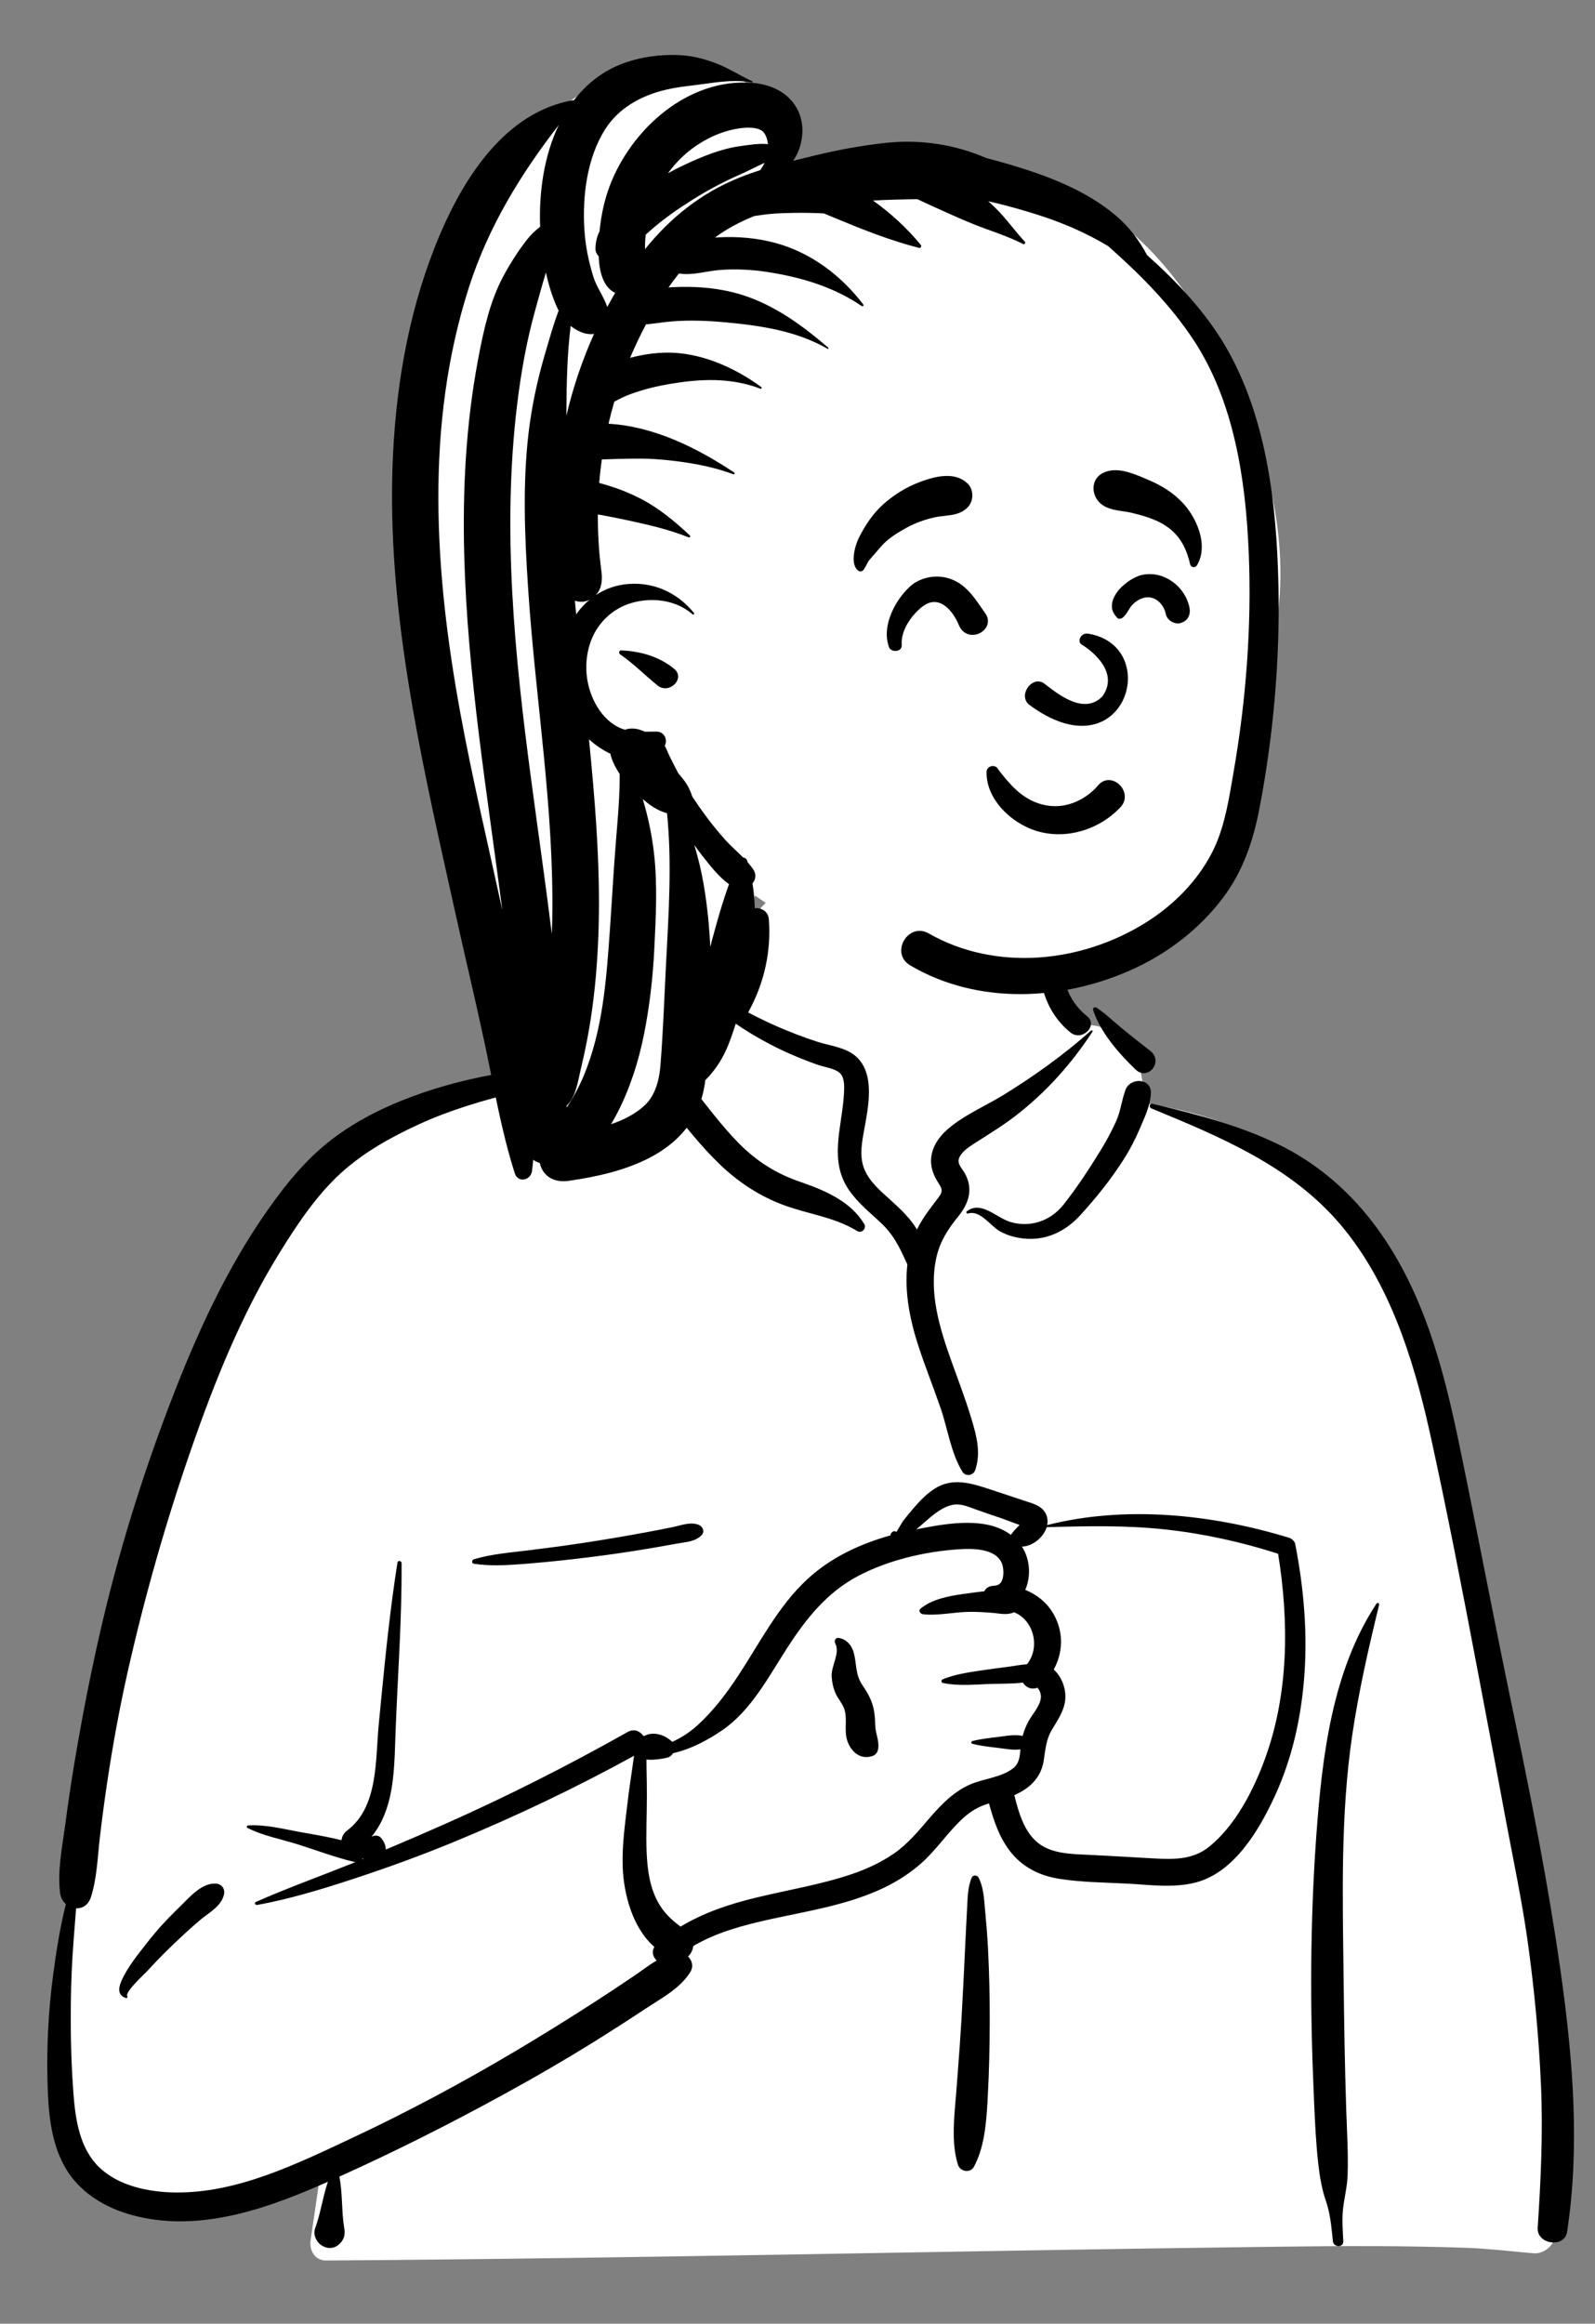
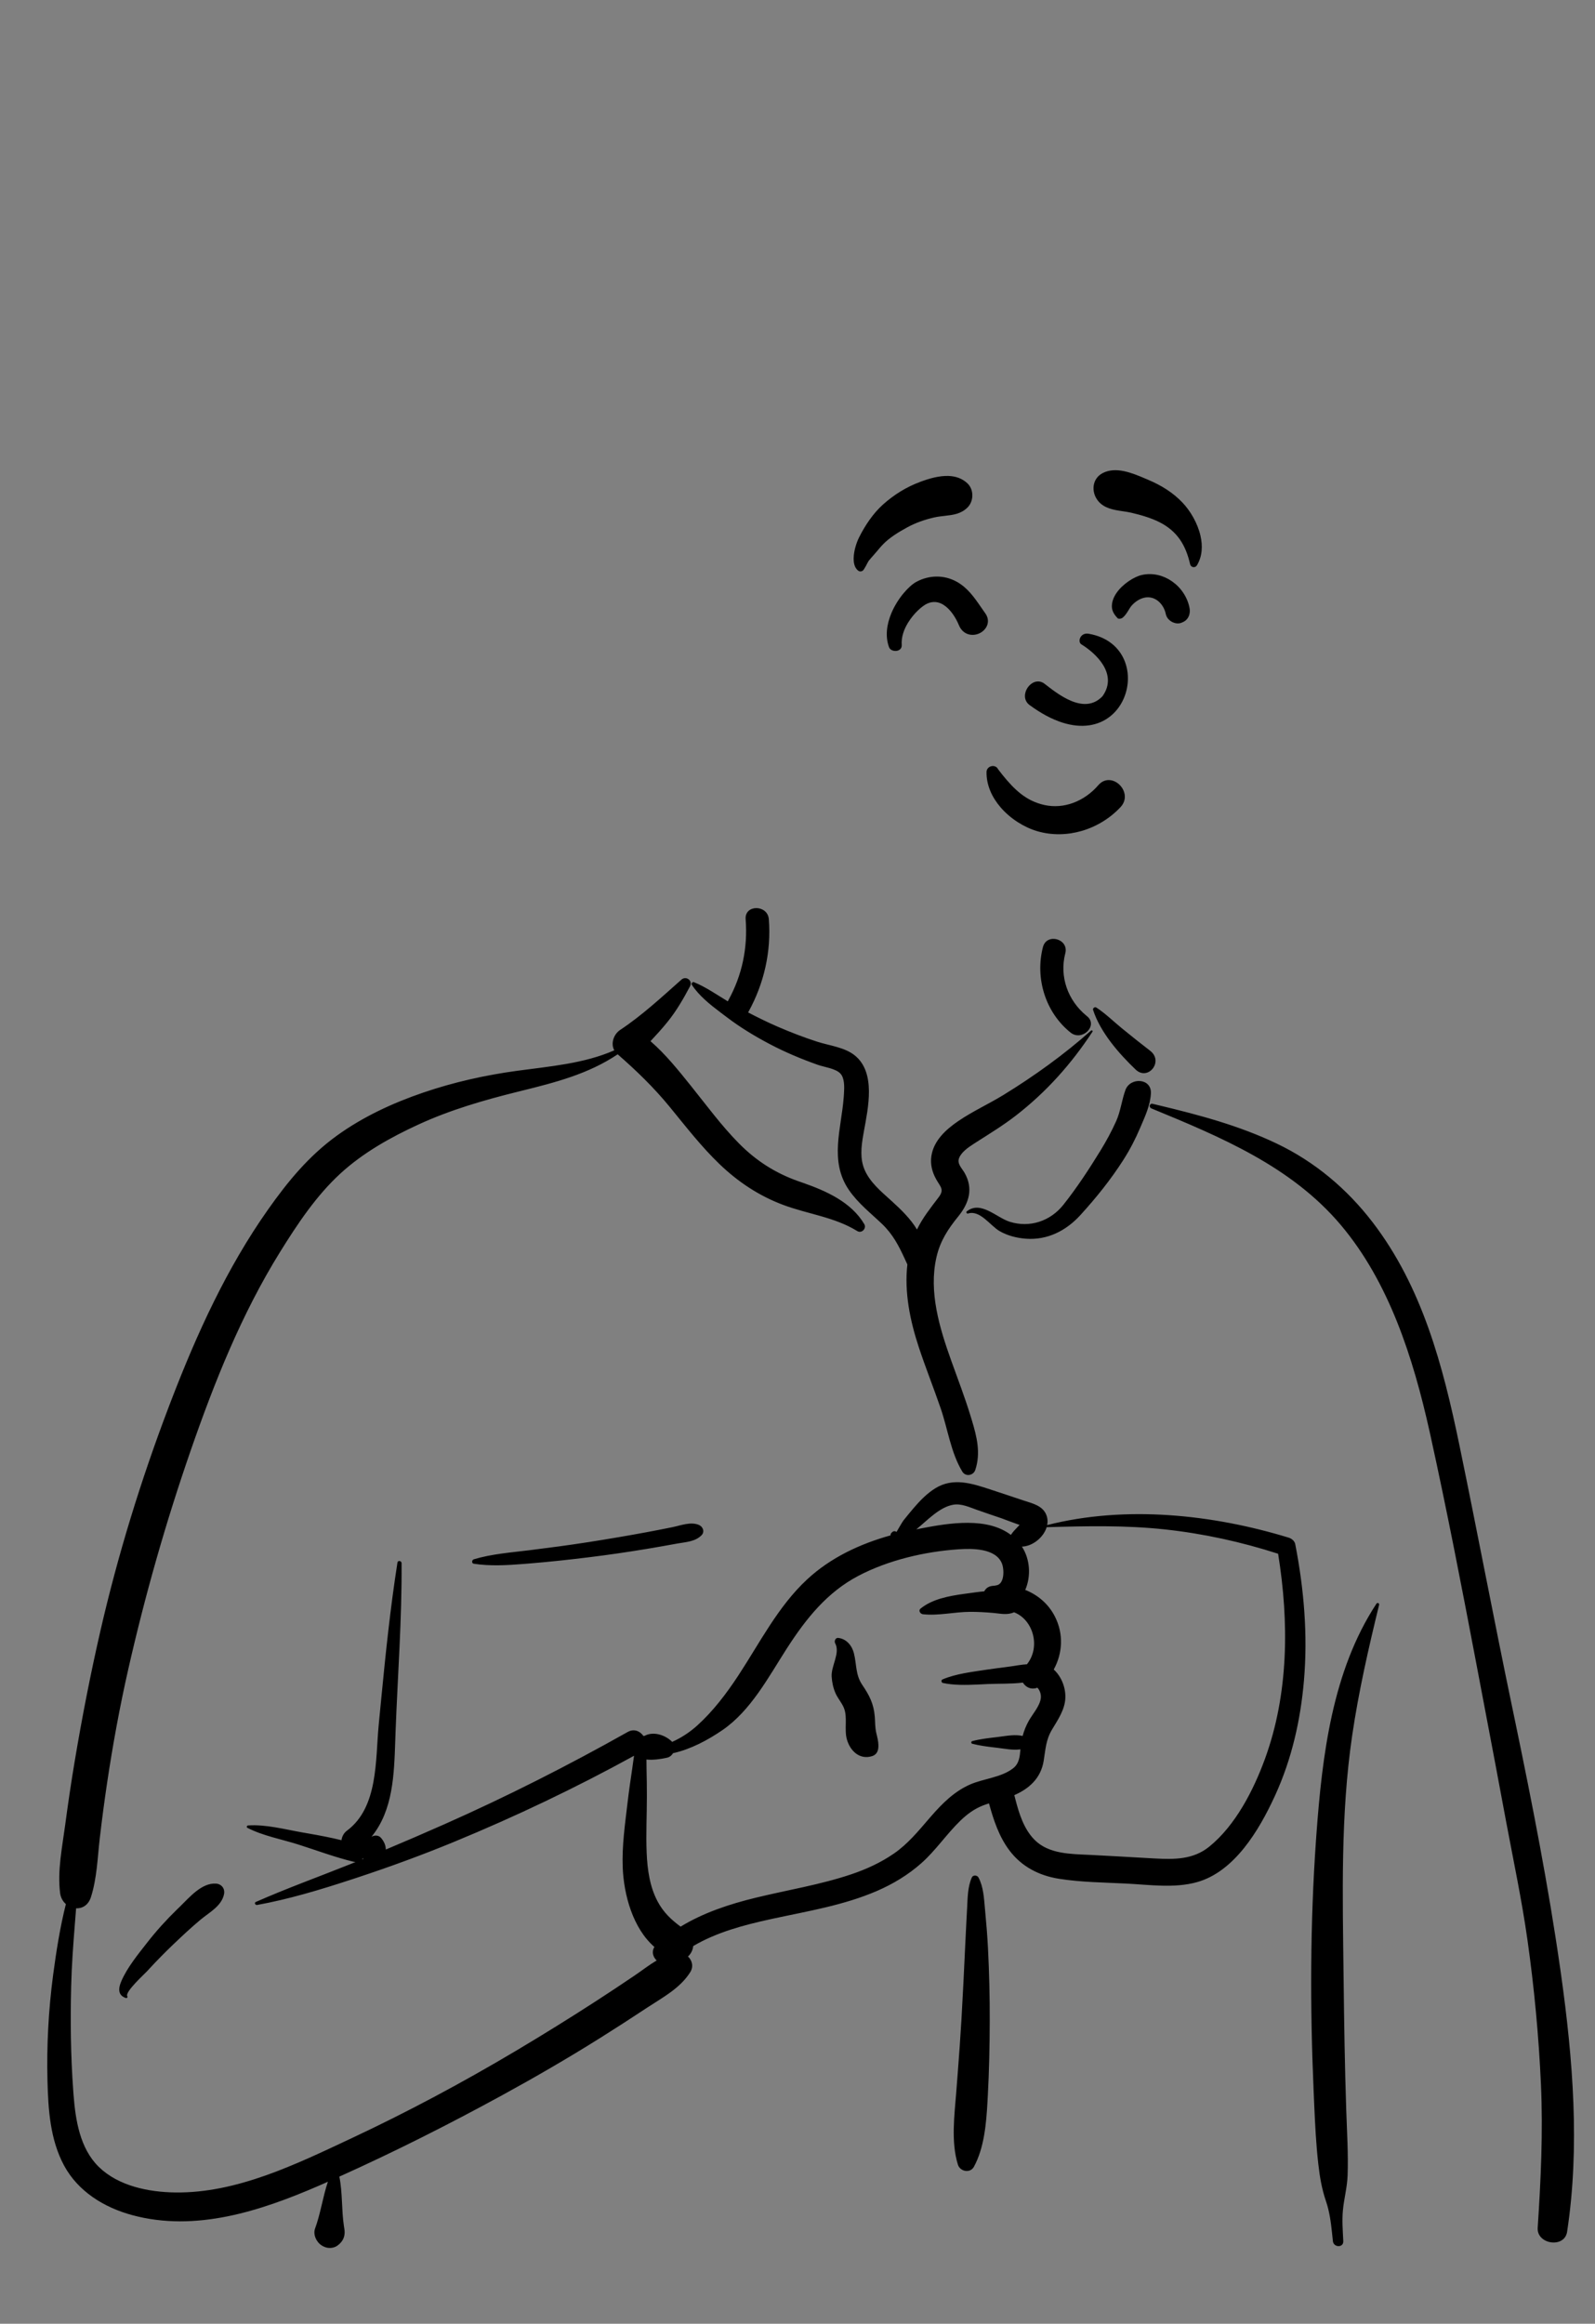
<svg xmlns="http://www.w3.org/2000/svg" width="173" height="252" viewBox="0 0 173 252" fill="none">
  <rect x="0" y="0" width="173" height="252" fill="#808080" stroke="none" />
-   <path fill-rule="evenodd" clip-rule="evenodd" d="M83.34 97.671C88.555 93.698 101.648 91.911 107.214 95.737C112.711 99.578 113.311 105.79 115.873 111.504C118.29 110.364 122.281 111.997 122.982 114.241C123.851 115.299 123.89 118.272 124.49 119.695C150.569 123.847 154.528 144.188 157.667 167.279C161.82 190.711 171.247 214.092 167.154 238.205C167.688 238.976 168.108 239.727 168.497 240.618C169.428 242.203 168.228 244.448 166.35 244.361C163.918 244.147 161.51 243.855 159.067 243.764C152.293 243.529 145.514 243.557 138.738 243.643L137.814 243.655C103.667 244.081 69.521 244.919 35.371 245.141C34.133 245.143 33.526 244.031 33.691 242.935C34.025 240.727 34.334 238.518 34.656 236.31C26.579 238.444 17.992 238.981 9.938 236.534C9.374 235.96 11.251 236.271 11.548 236.184C4.136 231.117 6.35 220.442 7.006 212.754C11.089 186.409 12.528 157.26 28.304 134.779C35.128 125.605 45.134 118.341 56.631 116.707L56.95 116.663C60.311 116.215 64.058 116.07 66.997 114.241C70.303 111.601 71.712 106.723 75.189 106.677C76.338 106.662 77.9 108.115 79.581 109.102C79.707 106.931 80.876 105.099 81.134 103.416L81.155 103.272C81.424 101.31 81.055 99.545 83.34 97.671ZM139.387 167.975C132.058 162.882 113.125 165.441 112.692 165.726C111.737 166.354 111.327 166.41 110.81 167.225C110.301 167.293 109.792 167.363 109.283 167.435C108.262 167.769 109.019 169.025 110.198 168.576C109.488 171.636 111.575 173.811 112.406 176.835C112.676 177.817 112.416 179.584 112.406 180.587C112.486 181.866 113.9 183.377 113.665 184.661C112.827 189.224 108.281 193.675 110.198 198.1C111.467 200.599 115.286 201.873 117.825 202.723C123.085 204.743 132.251 202.647 135.308 198.1C136.938 195.674 138.827 189.556 139.799 187.658L140.014 184.648C140.545 177.165 141.018 169.109 139.387 167.975Z" fill="white" />
-   <rect x="95" y="158.947" width="52" height="46" fill="white" />
-   <path fill-rule="evenodd" clip-rule="evenodd" d="M73.912 106.236C74.418 105.787 75.167 106.351 74.845 106.956C74.123 108.317 73.382 109.606 72.412 110.809C71.824 111.539 71.194 112.229 70.556 112.911C72.194 114.328 73.599 116.088 74.925 117.738C76.621 119.847 78.225 122.046 80.129 123.976C82.007 125.88 84.084 127.211 86.594 128.098L87.101 128.274C89.624 129.16 92.319 130.356 93.741 132.745C94.021 133.216 93.457 133.798 92.982 133.504C90.512 131.974 87.609 131.667 84.92 130.655C82.323 129.679 80.058 128.176 78.058 126.257C76.06 124.342 74.383 122.163 72.634 120.03C70.904 117.921 69.042 116.12 66.996 114.335C63.838 116.46 60.234 117.385 56.569 118.293L56.169 118.392C52.5 119.301 48.85 120.356 45.407 121.939C42.373 123.334 39.387 125 36.915 127.27C34.291 129.68 32.248 132.757 30.379 135.767C26.197 142.499 23.257 149.875 20.669 157.341C17.977 165.107 15.725 173.028 13.907 181.043C12.983 185.12 12.232 189.225 11.615 193.36C11.318 195.351 11.054 197.347 10.822 199.347C10.575 201.483 10.518 203.68 9.863 205.733C9.582 206.613 8.919 206.979 8.255 206.948L8.121 208.634C7.942 210.882 7.775 213.131 7.719 215.394C7.626 219.155 7.668 222.906 7.939 226.66L7.977 227.172C8.189 229.911 8.664 232.989 10.723 234.995C12.856 237.073 16.136 237.726 19.01 237.763C25.704 237.851 32.148 234.686 38.072 231.91C44.173 229.051 50.108 225.878 55.9 222.436C58.849 220.683 61.767 218.872 64.648 217.009C66.061 216.094 67.465 215.163 68.858 214.218C69.656 213.676 70.412 213.083 71.225 212.602C70.827 212.232 70.649 211.649 70.982 211.14C68.634 209.101 67.657 205.462 67.543 202.518C67.45 200.141 67.8 197.771 68.076 195.417C68.215 194.23 68.387 193.045 68.565 191.863C68.636 191.396 68.69 190.896 68.772 190.404C62.431 193.889 55.913 196.994 49.222 199.752C45.792 201.165 42.319 202.436 38.797 203.601L38.083 203.836C34.746 204.929 31.33 205.961 27.88 206.586C27.696 206.619 27.546 206.347 27.743 206.26C31.105 204.776 34.583 203.524 37.995 202.158L38.556 201.929V201.929C38.491 201.926 38.425 201.917 38.355 201.9C36.354 201.417 34.368 200.672 32.406 200.045C30.584 199.463 28.537 199.098 26.835 198.22C26.704 198.152 26.777 197.97 26.905 197.961C28.818 197.828 30.896 198.386 32.772 198.715L33.477 198.838C34.658 199.046 35.865 199.27 37.04 199.562C37.082 199.169 37.302 198.773 37.615 198.541C41.058 195.991 40.708 190.839 41.077 187.04L41.35 184.219C41.83 179.283 42.338 174.348 43.11 169.448C43.151 169.187 43.556 169.262 43.557 169.509C43.597 175.582 43.139 181.627 42.909 187.691L42.874 188.685C42.747 192.427 42.647 196.312 40.292 199.191C40.621 198.998 41.066 198.998 41.333 199.316C41.661 199.706 41.85 200.144 41.844 200.575C43.973 199.682 46.092 198.766 48.201 197.831C54.981 194.826 61.619 191.463 68.082 187.825C68.777 187.433 69.438 187.741 69.782 188.257L69.832 188.25C69.84 188.249 69.849 188.248 69.857 188.248L69.906 188.246C69.908 188.246 69.91 188.246 69.912 188.246C70.822 187.746 72.061 188.102 72.842 188.832C72.865 188.853 72.884 188.877 72.905 188.9C73.893 188.457 74.816 187.857 75.653 187.098C77.367 185.544 78.819 183.623 80.084 181.696C82.415 178.148 84.394 174.201 87.543 171.28C90.1 168.907 93.272 167.43 96.598 166.502C96.584 166.405 96.621 166.301 96.689 166.232C96.86 166.057 96.981 165.996 97.202 166.103C97.22 166.111 97.23 166.123 97.238 166.136L97.562 165.581C97.739 165.28 97.921 164.977 97.984 164.897C98.362 164.421 98.751 163.949 99.146 163.487C99.815 162.704 100.577 161.932 101.46 161.389C103.393 160.201 105.425 160.873 107.413 161.523C108.614 161.915 109.81 162.32 111.009 162.719L111.133 162.759C112.027 163.046 113.073 163.298 113.472 164.245C113.63 164.62 113.655 165.009 113.581 165.387C122.071 163.227 131.5 164.219 139.785 166.754C140.103 166.852 140.42 167.113 140.487 167.457C141.436 172.327 141.859 177.321 141.429 182.274C141.059 186.549 140.112 190.738 138.328 194.652L138.226 194.873C136.549 198.501 133.891 202.972 129.832 204.109C127.381 204.795 124.671 204.391 122.171 204.265C119.742 204.143 117.258 204.125 114.852 203.743C112.709 203.402 110.831 202.441 109.507 200.698C108.364 199.194 107.763 197.377 107.27 195.569C107.044 195.64 106.82 195.717 106.599 195.803C105.668 196.167 104.879 196.754 104.166 197.445C102.66 198.904 101.492 200.676 99.916 202.069C98.489 203.329 96.864 204.309 95.12 205.063C91.507 206.625 87.632 207.249 83.81 208.076L83.543 208.135C80.666 208.766 77.73 209.542 75.19 211.04C75.141 211.481 74.94 211.896 74.618 212.168C75.066 212.589 75.255 213.255 74.862 213.88C73.762 215.626 71.868 216.619 70.168 217.735L70.058 217.808C68.385 218.917 66.698 220.004 64.998 221.069C61.54 223.235 58.011 225.281 54.431 227.237C48.674 230.384 42.793 233.352 36.806 236.044C37.165 237.813 37.034 239.636 37.304 241.417L37.345 241.671C37.461 242.332 37.305 242.885 36.85 243.316L36.802 243.361L36.803 243.355L36.76 243.394L36.746 243.406L36.75 243.402C36.698 243.45 36.644 243.495 36.589 243.533L36.518 243.578V243.578C36.08 243.845 35.516 243.842 35.067 243.606L35.016 243.578L34.93 243.529C34.337 243.188 33.928 242.342 34.174 241.671C34.779 240.021 35.007 238.26 35.565 236.598L35.122 236.796V236.796L34.539 237.051C28.227 239.781 21.215 242.081 14.337 240.219C11.298 239.397 8.458 237.656 6.938 234.82C5.441 232.029 5.23 228.788 5.15 225.683C5.052 221.851 5.258 217.961 5.763 214.162C6.102 211.611 6.512 209.013 7.145 206.489C6.819 206.202 6.58 205.79 6.517 205.28C6.218 202.87 6.741 200.364 7.061 197.966C7.373 195.624 7.718 193.288 8.109 190.958C8.897 186.254 9.813 181.559 10.879 176.91C12.777 168.635 15.283 160.508 18.3 152.575L18.564 151.884C21.352 144.632 24.579 137.536 29.074 131.166C31.224 128.118 33.497 125.355 36.535 123.159C39.381 121.101 42.592 119.619 45.905 118.487C49.221 117.354 52.63 116.594 56.1 116.122C59.623 115.642 63.342 115.348 66.629 113.902C66.213 113.157 66.57 112.15 67.269 111.688C69.624 110.131 71.802 108.106 73.912 106.236ZM149.294 173.914C149.392 173.765 149.627 173.859 149.583 174.037C148.438 178.731 147.363 183.434 146.661 188.217C145.394 196.851 145.627 205.597 145.73 214.295L145.736 214.745C145.789 219.429 145.863 224.115 146.018 228.797C146.096 231.164 146.25 233.554 146.166 235.922C146.121 237.207 145.778 238.422 145.657 239.691C145.551 240.801 145.645 241.928 145.698 243.039C145.734 243.778 144.644 243.746 144.57 243.039L144.475 242.124C144.352 240.966 144.199 239.815 143.82 238.707C143.364 237.374 143.145 236.065 142.987 234.665C142.744 232.521 142.637 230.354 142.543 228.195L142.479 226.701C142.088 217.675 142.102 208.607 142.735 199.591L142.781 198.947C143.407 190.425 144.494 181.217 149.294 173.914ZM124.881 120.201C124.581 120.078 124.686 119.625 125.018 119.704L125.62 119.848C130.034 120.905 134.369 122.051 138.489 124.02C142.612 125.989 146.102 128.929 148.876 132.544C154.267 139.572 156.508 148.113 158.277 156.645C160.242 166.127 162.032 175.643 164.015 185.121L164.383 186.887C166.217 195.715 167.95 204.548 169.226 213.48L169.318 214.128C170.605 223.314 171.379 232.818 169.974 242.027C169.697 243.849 166.666 243.395 166.784 241.595C167.127 236.391 167.372 231.214 167.135 225.999C166.898 220.782 166.409 215.588 165.68 210.417C165.066 206.065 164.151 201.768 163.342 197.45L163.215 196.769C162.537 193.097 161.839 189.428 161.142 185.76L160.1 180.267C158.538 172.043 156.946 163.812 155.147 155.639L155.04 155.158C153.28 147.295 150.685 139.059 145.404 132.815C140.045 126.479 132.374 123.288 124.881 120.201ZM105.409 203.599C105.538 203.312 105.989 203.343 106.127 203.599C106.67 204.601 106.731 205.881 106.833 207.012L106.844 207.129C106.975 208.509 107.09 209.895 107.161 211.28C107.295 213.909 107.359 216.535 107.351 219.167C107.343 221.865 107.288 224.559 107.143 227.253L107.104 227.975C106.971 230.315 106.748 232.926 105.636 234.973C105.232 235.717 104.133 235.498 103.899 234.746C103.132 232.282 103.526 229.361 103.723 226.838L103.875 224.87C104.027 222.901 104.171 220.931 104.285 218.96C104.442 216.263 104.571 213.563 104.696 210.865C104.736 209.988 104.78 209.112 104.826 208.235L104.897 206.921C104.958 205.822 104.953 204.615 105.409 203.599ZM19.18 207.09L19.52 206.762C20.562 205.742 21.879 204.17 23.42 204.268C24.034 204.307 24.425 204.817 24.298 205.422C24.026 206.714 22.708 207.385 21.759 208.174C20.72 209.039 19.74 209.962 18.762 210.895C17.895 211.722 17.061 212.573 16.246 213.45L15.942 213.78C15.65 214.098 13.572 215.979 13.797 216.467L13.809 216.489C13.871 216.582 13.767 216.711 13.664 216.678C12.766 216.394 12.822 215.625 13.161 214.845C13.813 213.347 14.955 211.961 15.952 210.682C16.946 209.406 18.022 208.217 19.18 207.09V207.09ZM108.661 169.522C107.967 167.881 105.41 167.916 103.959 168.014C100.304 168.261 96.349 169.186 93.097 170.895C89.726 172.667 87.455 175.505 85.423 178.645L85.328 178.792C83.347 181.872 81.439 185.518 78.338 187.636C76.758 188.715 74.914 189.7 72.997 190.126C72.865 190.358 72.652 190.541 72.373 190.608L72.243 190.637C71.697 190.758 70.849 190.891 70.117 190.812C70.121 191.17 70.118 191.526 70.127 191.865C70.152 192.839 70.163 193.816 70.163 194.79C70.164 196.831 70.054 198.875 70.139 200.916C70.215 202.72 70.469 204.606 71.336 206.219C71.971 207.403 72.809 208.186 73.822 208.934C76.312 207.416 79.127 206.49 81.985 205.795C85.441 204.953 88.979 204.392 92.357 203.251C93.982 202.702 95.545 201.983 96.961 201.006C98.464 199.97 99.611 198.567 100.792 197.195L100.977 196.982C102.182 195.599 103.497 194.276 105.201 193.527C106.667 192.881 108.601 192.766 109.883 191.766C110.554 191.244 110.61 190.485 110.681 189.708C109.859 189.825 108.99 189.637 108.171 189.541L107.747 189.491C106.973 189.399 106.216 189.298 105.454 189.101C105.313 189.065 105.313 188.851 105.454 188.815C106.355 188.582 107.248 188.483 108.171 188.375L108.388 188.347C109.223 188.238 110.102 188.072 110.921 188.256C111.068 187.697 111.28 187.162 111.578 186.627C111.996 185.876 112.787 185.023 112.894 184.145C112.926 183.883 112.865 183.573 112.742 183.342L112.699 183.263C112.647 183.169 112.586 183.075 112.496 183.017C112.486 183.029 112.464 183.042 112.419 183.057C111.788 183.255 111.238 182.946 110.946 182.47C109.706 182.624 108.354 182.573 107.191 182.624L106.016 182.681C104.76 182.738 103.447 182.764 102.267 182.51C102.102 182.474 102.053 182.2 102.218 182.13C103.668 181.509 105.428 181.311 106.981 181.072C107.849 180.939 108.723 180.838 109.593 180.72C110.172 180.642 110.787 180.513 111.387 180.482C112.892 178.608 112.081 175.651 109.987 174.845C109.224 175.18 108.538 174.985 107.704 174.913C106.872 174.842 106.038 174.793 105.203 174.797C103.529 174.804 101.755 175.245 100.098 175.055C99.828 175.024 99.578 174.665 99.846 174.446C101.115 173.41 102.933 173.073 104.544 172.852L104.877 172.807C105.417 172.737 106.074 172.633 106.755 172.572C106.909 172.271 107.186 172.044 107.601 171.987C107.724 171.971 107.848 171.961 107.972 171.95L107.97 171.938V171.938C108.982 171.889 108.938 170.179 108.661 169.522ZM39.35 201.526C39.333 201.553 39.313 201.58 39.292 201.605L39.26 201.642L39.426 201.575L39.35 201.526V201.526ZM126.327 165.855C122.066 165.397 117.799 165.494 113.525 165.617C113.183 166.735 111.993 167.689 110.84 167.724C111.743 169.099 111.836 170.96 111.203 172.418C112.548 172.954 113.706 173.915 114.409 175.285C115.384 177.183 115.256 179.296 114.293 181.051C115.115 181.795 115.6 183.005 115.552 184.145C115.497 185.416 114.74 186.502 114.111 187.555C113.431 188.693 113.408 189.695 113.199 190.97C112.893 192.836 111.635 193.967 110.017 194.674L110.103 195.013C110.52 196.638 111.039 198.352 112.232 199.54C113.766 201.069 116.146 201.055 118.173 201.152L118.271 201.156C120.127 201.249 121.982 201.358 123.838 201.463L125.23 201.541C127.366 201.658 129.417 201.673 131.162 200.26C134.009 197.954 135.961 194.137 137.196 190.758C139.789 183.666 139.82 175.883 138.63 168.497C134.638 167.209 130.496 166.303 126.327 165.855ZM90.89 177.622L90.921 177.624C91.798 177.724 92.401 178.435 92.616 179.278C92.927 180.503 92.775 181.611 93.525 182.717C94.296 183.855 94.771 184.766 94.883 186.171C94.929 186.749 94.908 187.326 95.037 187.892L95.13 188.288C95.229 188.711 95.31 189.119 95.261 189.573C95.216 189.987 95.014 190.309 94.599 190.442C93.246 190.875 92.202 189.878 91.853 188.616C91.551 187.527 91.954 186.229 91.528 185.206C91.292 184.639 90.857 184.165 90.611 183.594C90.367 183.028 90.245 182.437 90.206 181.822C90.132 180.659 91.16 179.261 90.586 178.207C90.464 177.982 90.603 177.615 90.89 177.622ZM72.921 165.617C73.837 165.431 74.876 165.004 75.779 165.359C76.244 165.542 76.473 166.108 76.081 166.502C75.4 167.185 74.41 167.223 73.492 167.384L73.412 167.399C72.327 167.599 71.24 167.79 70.152 167.97C68.104 168.31 66.052 168.609 63.993 168.864C61.877 169.126 59.756 169.359 57.632 169.535L56.81 169.602C55.016 169.746 53.149 169.854 51.388 169.579C51.132 169.539 51.174 169.167 51.388 169.101C53.317 168.517 55.432 168.361 57.426 168.114C59.546 167.851 61.663 167.573 63.773 167.243C65.881 166.914 67.985 166.56 70.082 166.17C71.03 165.993 71.976 165.809 72.921 165.617ZM105.975 163.742C105.171 163.458 104.286 163.036 103.415 163.177C101.913 163.42 100.576 164.884 99.387 165.849L99.984 165.733C103.039 165.145 107.084 164.512 109.649 166.455C109.655 166.444 109.66 166.433 109.668 166.422C109.875 166.107 110.115 165.862 110.376 165.593C110.401 165.569 110.426 165.545 110.449 165.52L110.591 165.37L110.268 165.258C109.576 165.013 108.756 164.697 108.627 164.651L108.618 164.648C107.735 164.349 106.852 164.054 105.975 163.742ZM80.876 99.688C80.75 98.07 83.266 98.083 83.391 99.688C83.663 103.19 82.875 106.658 81.18 109.729C81.167 109.751 81.153 109.771 81.14 109.792C82.201 110.344 83.273 110.874 84.37 111.347C85.772 111.953 87.201 112.505 88.656 112.973C89.972 113.396 91.593 113.563 92.699 114.445C95.032 116.303 94.155 120.159 93.707 122.659L93.637 123.053C93.413 124.34 93.251 125.659 93.794 126.894C94.373 128.212 95.543 129.19 96.587 130.134L96.798 130.325C97.724 131.168 98.781 132.193 99.459 133.336C100.079 132.055 100.923 131.008 101.816 129.829C102.453 128.988 101.999 128.711 101.542 127.889C101.101 127.098 100.886 126.255 101.024 125.353C101.278 123.686 102.609 122.483 103.934 121.578C105.499 120.511 107.246 119.72 108.864 118.727C112.188 116.686 115.425 114.353 118.341 111.763C118.422 111.691 118.561 111.785 118.497 111.883C116.193 115.388 113.492 118.418 110.172 120.989C108.825 122.031 107.411 122.896 105.987 123.805L105.578 124.068C105.006 124.439 104.293 124.934 104.035 125.564C103.775 126.199 104.33 126.678 104.628 127.203C105.576 128.871 105.119 130.428 103.995 131.843L103.942 131.908C102.826 133.285 101.979 134.566 101.575 136.324C100.705 140.103 101.916 144.038 103.184 147.585L103.235 147.725C103.921 149.637 104.65 151.535 105.246 153.477L105.41 154.014C105.95 155.802 106.392 157.565 105.786 159.402C105.58 160.027 104.728 160.175 104.374 159.586C103.126 157.512 102.815 155.016 102.032 152.736C101.269 150.513 100.394 148.331 99.657 146.099C98.708 143.226 98.073 140.133 98.418 137.119C98.408 137.102 98.397 137.085 98.388 137.066L98.147 136.538C97.488 135.107 96.852 133.858 95.655 132.717C94.406 131.528 93.05 130.474 92.067 129.034C89.933 125.906 91.253 122.426 91.511 119.006L91.54 118.586C91.587 117.876 91.613 116.911 91.149 116.419C90.627 115.866 89.404 115.725 88.712 115.48C86.923 114.847 85.161 114.109 83.482 113.223C81.884 112.38 80.336 111.448 78.895 110.357L78.164 109.807C77.012 108.937 75.817 107.987 75.044 106.803C74.955 106.666 75.106 106.446 75.268 106.512C76.557 107.035 77.736 107.868 78.942 108.592C78.961 108.548 78.983 108.504 79.007 108.459C80.5 105.756 81.114 102.762 80.876 99.688ZM122.069 118.205C122.583 116.795 124.925 116.904 124.831 118.579C124.76 119.866 124.214 121.027 123.715 122.195L123.661 122.32C123.146 123.538 122.55 124.68 121.838 125.796C120.477 127.928 118.882 129.907 117.179 131.775C115.635 133.468 113.609 134.504 111.274 134.332C110.29 134.259 109.297 134.009 108.435 133.517C107.411 132.933 106.298 131.179 104.992 131.604C104.866 131.645 104.748 131.46 104.857 131.372C106.365 130.157 108.077 132.041 109.521 132.495C111.697 133.179 113.93 132.423 115.33 130.663C116.792 128.826 118.138 126.769 119.367 124.768C119.991 123.752 120.561 122.698 121.052 121.612C121.549 120.515 121.662 119.323 122.069 118.205ZM118.562 109.531C118.499 109.336 118.74 109.151 118.911 109.262C119.902 109.908 120.761 110.76 121.675 111.508C122.69 112.337 123.711 113.15 124.749 113.95C126.261 115.116 124.507 117.263 123.176 115.989C121.354 114.246 119.358 111.967 118.562 109.531ZM113.121 102.708C113.523 101.155 115.905 101.796 115.558 103.331L115.546 103.377C114.889 105.913 115.825 108.494 117.824 110.138L117.897 110.198C119.161 111.21 117.37 112.979 116.118 111.977C113.386 109.789 112.249 106.072 113.121 102.708Z" fill="black" />
-   <path fill-rule="evenodd" clip-rule="evenodd" d="M138.552 67.011C139.861 57.563 137.066 48.446 133.446 39.811C133.247 39.285 132.932 38.829 132.526 38.506C122.309 17.904 107.295 16.038 86.35 17.457C85.732 17.443 85.695 17.454 85.225 17.244C85.147 8.875 75.593 4.442 68.322 7.203C36.076 22.194 46.215 64.397 52.632 91.95C54.921 102.616 57.211 113.281 59.501 123.947C59.578 124.303 59.74 124.612 59.956 124.872C59.623 124.998 59.29 125.116 58.964 125.227C58.219 125.481 58.515 126.592 59.29 126.412C60.05 126.235 60.782 125.999 61.507 125.741C62.636 125.987 63.583 125.248 64.47 124.659C74.853 120.552 79.212 107.053 81.875 97.108C92.703 104.751 110.004 110.474 122.384 103.602C133.984 96.614 138.162 82.036 137.338 69.169C138.184 68.779 138.526 67.93 138.548 67.044H138.553C138.553 67.033 138.552 67.022 138.552 67.011Z" fill="white" />
-   <path fill-rule="evenodd" clip-rule="evenodd" d="M65.346 7.99C67.74 6.439 70.813 5.862 73.633 5.975C75.137 6.035 76.542 6.41 77.928 6.974C79.214 7.496 80.347 8.246 81.599 8.818C81.675 8.853 81.617 8.96 81.545 8.945C80.063 8.646 78.323 8.827 76.82 9.041L76.671 9.062C75.194 9.277 73.691 9.388 72.235 9.728C69.553 10.355 67.059 11.722 65.587 14.099C63.665 17.202 63.172 21.22 63.378 24.801C63.482 26.613 63.839 28.396 64.395 30.123C64.729 31.16 65.504 32.203 65.867 33.291C66.142 32.776 66.427 32.266 66.722 31.762C65.379 31.129 65.003 29.37 64.933 27.782C64.726 27.582 64.593 27.293 64.589 27.027C64.577 26.313 64.745 25.667 65.031 25.075C65.194 23.4 65.539 21.729 66.134 20.159C68.469 13.995 74.63 8.439 81.616 8.987C83.536 9.138 85.404 9.954 86.397 11.688C87.194 13.08 87.199 14.76 86.649 16.241C86.486 16.68 86.274 17.077 86.025 17.439C86.78 17.248 87.536 17.064 88.291 16.882C90.909 16.251 93.542 15.756 96.223 15.481C99.875 15.106 103.602 15.673 106.948 17.131C107.866 17.367 108.779 17.621 109.687 17.892C113.682 19.083 117.78 20.64 121.007 23.36C122.492 24.611 123.554 26.067 124.417 27.665C127.647 30.546 130.735 33.812 132.916 37.548C137.408 45.245 138.481 54.766 138.665 63.517C138.835 71.555 138.129 79.676 136.623 87.575C135.94 91.159 134.834 94.49 132.599 97.43C130.109 100.704 126.789 103.283 123.063 105.013C115.477 108.536 106.089 109.049 98.715 104.684C96.498 103.371 98.495 99.949 100.735 101.228C108.014 105.383 117.304 104.434 124.308 100.029C127.267 98.168 129.816 95.623 131.436 92.507C132.619 90.231 133.127 87.62 133.566 85.079L133.8 83.719C135.157 75.904 135.77 67.888 135.444 59.959C135.118 52.051 133.864 43.485 129.386 36.761C127.024 33.215 124.012 30.108 120.848 27.275C120.626 27.076 120.404 26.877 120.181 26.68C118.944 25.936 117.663 25.287 116.401 24.733L116.133 24.617C115.408 24.308 114.393 23.909 113.452 23.589C112.107 23.132 110.74 22.727 109.367 22.361C108.647 22.169 107.924 21.993 107.2 21.825C107.452 22.057 107.703 22.291 107.95 22.531C109.119 23.667 110.047 25.018 111.155 26.21C111.281 26.344 111.123 26.54 110.963 26.458C109.278 25.593 107.408 25.033 105.648 24.332C103.984 23.669 102.367 22.906 100.732 22.175C100.323 21.991 99.915 21.796 99.507 21.602C97.9 21.618 96.292 21.656 94.689 21.747C96.627 23.128 98.398 24.76 99.865 26.55C99.986 26.697 99.876 26.933 99.672 26.881C96.602 26.094 93.682 24.938 90.763 23.727L89.367 23.145C88.341 23.093 87.313 23.069 86.285 23.084L85.786 23.093C84.707 23.113 83.63 23.156 82.56 23.32C82.306 23.358 82.057 23.395 81.809 23.429C80.304 24.043 78.855 24.784 77.552 25.761L77.892 25.741C79.952 25.624 82.053 25.801 84.049 26.333C87.927 27.368 91.235 29.859 93.643 33.035C93.715 33.131 93.575 33.263 93.48 33.198C90.451 31.124 86.938 30.079 83.339 29.512C81.599 29.237 79.807 29.142 78.051 29.279C76.597 29.392 75.092 29.905 73.645 29.656C73.251 30.147 72.872 30.654 72.507 31.171C72.699 31.159 72.891 31.148 73.085 31.139C75.163 31.041 77.279 31.174 79.308 31.653C83.361 32.609 86.748 35.043 89.846 37.715C89.907 37.768 89.828 37.862 89.762 37.824C86.402 35.884 82.497 35.305 78.691 34.955C76.774 34.778 74.836 34.698 72.915 34.852C72.035 34.921 71.165 35.067 70.288 35.157C70.217 35.164 70.143 35.166 70.07 35.169C69.434 36.369 68.857 37.59 68.337 38.808C69.925 38.382 71.638 38.158 73.276 38.269C76.606 38.493 79.908 40.02 82.565 41.973C82.648 42.034 82.602 42.197 82.489 42.154C79.596 41.061 76.729 41.052 73.71 41.474C72.295 41.672 70.894 41.94 69.526 42.361C68.839 42.573 68.159 42.804 67.507 43.108C67.211 43.246 66.922 43.406 66.631 43.558C66.398 44.35 66.189 45.15 66.001 45.954C70.935 46.232 75.584 48.562 79.629 51.236C79.727 51.301 79.666 51.481 79.545 51.435C77.13 50.524 74.503 50.102 71.942 49.857C69.702 49.642 67.504 49.759 65.277 49.822C65.157 50.668 65.061 51.517 64.991 52.368C65.349 52.468 65.7 52.576 66.038 52.678C67.149 53.012 68.258 53.462 69.295 53.983C71.401 55.041 73.107 56.472 74.824 58.063C74.914 58.146 74.82 58.328 74.699 58.278C72.706 57.472 70.528 56.956 68.431 56.5C67.345 56.263 66.259 56.045 65.165 55.845C65.06 55.826 64.952 55.809 64.845 55.793C64.835 57.733 64.944 59.673 65.186 61.597L65.233 61.958C65.364 62.931 65.257 63.873 64.612 64.546C65.504 63.953 66.523 63.543 67.654 63.385C70.631 62.971 73.388 64.161 75.261 66.462C75.349 66.57 75.213 66.711 75.107 66.616C73.289 64.998 70.487 64.712 68.23 65.474C66.139 66.179 64.568 67.863 63.938 69.97C63.269 72.209 63.575 74.681 64.796 76.677C65.404 77.671 66.282 78.56 67.381 78.997C67.517 79.051 67.655 79.096 67.794 79.135C68.458 78.893 69.172 79.003 69.854 79.31L69.942 79.352C70.378 79.349 70.811 79.336 71.232 79.34C72.052 79.348 72.446 80.218 72.102 80.866C72.297 81.223 72.439 81.625 72.611 81.975C72.92 82.607 73.244 83.235 73.57 83.859C74.031 84.388 74.471 84.935 74.77 85.573C74.892 85.835 75.008 86.119 75.097 86.403C75.353 86.788 75.613 87.172 75.88 87.553C76.742 88.785 77.65 89.951 78.656 91.07C79.261 91.742 79.957 92.342 80.598 92.986C80.792 93.012 80.983 93.144 81.043 93.334L81.095 93.516C81.301 93.749 81.499 93.989 81.677 94.244C82.071 94.81 81.963 95.385 81.617 95.799C82.166 99.226 81.792 102.872 81.057 106.195C80.582 108.343 80.028 110.488 79.283 112.56C78.905 113.613 78.447 114.624 77.814 115.549C77.466 116.056 77.014 116.646 76.507 117.128C76.43 117.69 76.33 118.246 76.186 118.792C74.486 125.259 67.523 127.228 61.693 128.054C60.568 128.213 59.455 127.941 58.842 126.892C58.7 126.65 58.605 126.389 58.554 126.121C58.3 126.054 58.056 125.935 57.837 125.764C57.8 126.169 57.758 126.575 57.704 126.986C57.571 128.014 56.184 128.323 55.837 127.239C54.37 122.665 53.574 117.842 52.569 113.142C51.566 108.452 50.446 103.787 49.41 99.103L48.097 93.193C44.896 78.721 41.897 64.063 42.633 49.178C43.035 41.053 44.525 32.949 47.715 25.441C50.372 19.186 54.856 12.159 62.101 10.88C62.151 10.871 62.195 10.876 62.236 10.887C63.097 9.768 64.124 8.782 65.346 7.99ZM69.717 86.66C70.301 88.599 70.719 90.587 70.945 92.615C71.323 95.995 71.136 99.458 70.972 102.848C70.821 105.962 70.462 109.103 69.852 112.161C69.266 115.097 68.348 117.976 66.983 120.646C66.762 121.078 66.525 121.499 66.275 121.912C67.03 121.66 67.712 121.367 68.422 120.961C69.315 120.449 70.133 119.79 70.58 119.094C71.298 117.979 71.539 116.739 71.644 115.409C71.914 111.989 72.039 108.559 72.211 105.133L72.249 104.387C72.528 99.034 72.893 93.545 72.347 88.187C71.58 87.985 70.888 87.589 70.249 87.093C70.073 86.956 69.895 86.811 69.717 86.66ZM63.883 80.178C64.045 81.807 64.199 83.435 64.338 85.065C64.834 90.85 65.14 96.667 64.858 102.472C64.712 105.495 64.417 108.526 63.908 111.511C63.679 112.856 63.401 114.201 63.091 115.531L62.987 115.974C62.672 117.292 62.472 118.94 61.464 119.898L61.472 120.097C62.179 119.023 62.833 117.816 63.302 116.692C65.389 111.686 65.77 106.235 66.147 100.897C66.38 97.607 66.552 94.313 66.821 91.025L66.951 89.443C67.101 87.602 67.23 85.775 67.213 83.935C66.811 83.336 66.484 82.705 66.281 82.058C66.249 81.954 66.226 81.849 66.211 81.743C65.36 81.34 64.56 80.79 63.883 80.178ZM75.307 91.634C75.727 93.03 76.069 94.444 76.313 95.864C76.701 98.123 76.934 100.397 77.037 102.679L77.251 101.873C77.79 99.857 78.364 97.838 79.074 95.881C77.95 95.094 77.011 93.858 76.195 92.825C75.889 92.439 75.593 92.041 75.307 91.634ZM59.215 29.552C58.783 30.947 58.406 32.357 58.016 33.763C57.099 37.066 56.504 40.459 56.092 43.858C54.444 57.431 55.816 71.058 57.611 84.542C58.354 90.129 59.162 95.707 59.856 101.301C59.874 100.752 59.89 100.203 59.9 99.655C60.111 87.782 58.113 76.076 57.313 64.265L57.265 63.545C56.903 58.023 56.681 52.397 57.337 46.895C57.675 44.063 58.27 41.291 59.061 38.554L59.532 36.947C59.851 35.866 60.19 34.757 60.591 33.681C60.538 33.577 60.486 33.473 60.439 33.369C59.883 32.147 59.496 30.862 59.215 29.552ZM60.607 13.553C56.461 18.901 52.981 24.582 50.876 31.116C46.059 46.071 47.134 62.062 49.926 77.305C51.242 84.487 52.938 91.585 54.486 98.717C52.829 85.91 50.692 73.13 50.352 60.199C50.166 53.142 50.531 46.051 51.831 39.103L51.908 38.695C52.465 35.758 53.155 32.647 54.567 30.008C55.334 28.575 56.18 27.238 57.184 25.958C57.608 25.418 58.083 24.985 58.587 24.589C58.44 20.903 58.997 16.905 60.607 13.553ZM67.372 70.533C69.435 70.614 71.496 71.189 73.12 72.531C74.391 73.58 72.578 75.352 71.318 74.333C69.947 73.225 68.718 71.966 67.257 70.958C67.083 70.837 67.13 70.523 67.372 70.533ZM63.95 65.034C63.491 65.271 63.035 65.319 62.516 65.191C62.497 65.186 62.479 65.181 62.461 65.176L62.355 65.141C62.4 65.633 62.448 66.125 62.495 66.617C62.914 66.027 63.4 65.492 63.95 65.034ZM61.896 35.342C61.714 36.868 61.595 38.401 61.531 39.937C61.47 41.433 61.444 42.934 61.437 44.435L61.435 45.078L61.438 45.066C62.147 42.039 63.15 39.06 64.431 36.209C64.211 36.246 63.987 36.24 63.766 36.214C63.262 36.152 62.778 35.929 62.345 35.667C62.187 35.571 62.039 35.46 61.896 35.342ZM82.937 17.655C82.056 18.053 81.204 18.512 80.32 18.901C78.565 19.674 76.848 20.572 75.224 21.592C73.581 22.624 71.998 23.71 70.542 24.998C70.372 25.148 70.203 25.301 70.034 25.453C70 25.786 69.975 26.12 69.964 26.457C69.958 26.639 69.958 26.828 69.96 27.023C72.707 23.618 76.028 20.933 80.242 19.243C80.972 18.95 81.715 18.689 82.464 18.448C82.642 18.2 82.802 17.937 82.937 17.655ZM82.859 14.389C82.369 13.739 80.961 13.792 80.073 13.937C78.637 14.171 77.373 14.674 76.142 15.401C74.688 16.26 73.433 17.423 72.451 18.792C72.934 18.519 73.427 18.262 73.929 18.023L74.273 17.861C76.177 16.968 78.239 16.119 80.321 15.842C81.285 15.714 82.321 15.529 83.294 15.633C83.246 15.16 83.106 14.716 82.859 14.389Z" fill="black" />
+   <path fill-rule="evenodd" clip-rule="evenodd" d="M73.912 106.236C74.418 105.787 75.167 106.351 74.845 106.956C74.123 108.317 73.382 109.606 72.412 110.809C71.824 111.539 71.194 112.229 70.556 112.911C72.194 114.328 73.599 116.088 74.925 117.738C76.621 119.847 78.225 122.046 80.129 123.976C82.007 125.88 84.084 127.211 86.594 128.098L87.101 128.274C89.624 129.16 92.319 130.356 93.741 132.745C94.021 133.216 93.457 133.798 92.982 133.504C90.512 131.974 87.609 131.667 84.92 130.655C82.323 129.679 80.058 128.176 78.058 126.257C76.06 124.342 74.383 122.163 72.634 120.03C70.904 117.921 69.042 116.12 66.996 114.335C63.838 116.46 60.234 117.385 56.569 118.293L56.169 118.392C52.5 119.301 48.85 120.356 45.407 121.939C42.373 123.334 39.387 125 36.915 127.27C34.291 129.68 32.248 132.757 30.379 135.767C26.197 142.499 23.257 149.875 20.669 157.341C17.977 165.107 15.725 173.028 13.907 181.043C12.983 185.12 12.232 189.225 11.615 193.36C11.318 195.351 11.054 197.347 10.822 199.347C10.575 201.483 10.518 203.68 9.863 205.733C9.582 206.613 8.919 206.979 8.255 206.948L8.121 208.634C7.942 210.882 7.775 213.131 7.719 215.394C7.626 219.155 7.668 222.906 7.939 226.66L7.977 227.172C8.189 229.911 8.664 232.989 10.723 234.995C12.856 237.073 16.136 237.726 19.01 237.763C25.704 237.851 32.148 234.686 38.072 231.91C44.173 229.051 50.108 225.878 55.9 222.436C58.849 220.683 61.767 218.872 64.648 217.009C66.061 216.094 67.465 215.163 68.858 214.218C69.656 213.676 70.412 213.083 71.225 212.602C70.827 212.232 70.649 211.649 70.982 211.14C68.634 209.101 67.657 205.462 67.543 202.518C67.45 200.141 67.8 197.771 68.076 195.417C68.215 194.23 68.387 193.045 68.565 191.863C68.636 191.396 68.69 190.896 68.772 190.404C62.431 193.889 55.913 196.994 49.222 199.752C45.792 201.165 42.319 202.436 38.797 203.601L38.083 203.836C34.746 204.929 31.33 205.961 27.88 206.586C27.696 206.619 27.546 206.347 27.743 206.26C31.105 204.776 34.583 203.524 37.995 202.158L38.556 201.929V201.929C38.491 201.926 38.425 201.917 38.355 201.9C36.354 201.417 34.368 200.672 32.406 200.045C30.584 199.463 28.537 199.098 26.835 198.22C26.704 198.152 26.777 197.97 26.905 197.961C28.818 197.828 30.896 198.386 32.772 198.715L33.477 198.838C34.658 199.046 35.865 199.27 37.04 199.562C37.082 199.169 37.302 198.773 37.615 198.541C41.058 195.991 40.708 190.839 41.077 187.04L41.35 184.219C41.83 179.283 42.338 174.348 43.11 169.448C43.151 169.187 43.556 169.262 43.557 169.509C43.597 175.582 43.139 181.627 42.909 187.691L42.874 188.685C42.747 192.427 42.647 196.312 40.292 199.191C40.621 198.998 41.066 198.998 41.333 199.316C41.661 199.706 41.85 200.144 41.844 200.575C43.973 199.682 46.092 198.766 48.201 197.831C54.981 194.826 61.619 191.463 68.082 187.825C68.777 187.433 69.438 187.741 69.782 188.257L69.832 188.25C69.84 188.249 69.849 188.248 69.857 188.248L69.906 188.246C69.908 188.246 69.91 188.246 69.912 188.246C70.822 187.746 72.061 188.102 72.842 188.832C72.865 188.853 72.884 188.877 72.905 188.9C73.893 188.457 74.816 187.857 75.653 187.098C77.367 185.544 78.819 183.623 80.084 181.696C82.415 178.148 84.394 174.201 87.543 171.28C90.1 168.907 93.272 167.43 96.598 166.502C96.584 166.405 96.621 166.301 96.689 166.232C96.86 166.057 96.981 165.996 97.202 166.103C97.22 166.111 97.23 166.123 97.238 166.136L97.562 165.581C97.739 165.28 97.921 164.977 97.984 164.897C98.362 164.421 98.751 163.949 99.146 163.487C99.815 162.704 100.577 161.932 101.46 161.389C103.393 160.201 105.425 160.873 107.413 161.523C108.614 161.915 109.81 162.32 111.009 162.719L111.133 162.759C112.027 163.046 113.073 163.298 113.472 164.245C113.63 164.62 113.655 165.009 113.581 165.387C122.071 163.227 131.5 164.219 139.785 166.754C140.103 166.852 140.42 167.113 140.487 167.457C141.436 172.327 141.859 177.321 141.429 182.274C141.059 186.549 140.112 190.738 138.328 194.652L138.226 194.873C136.549 198.501 133.891 202.972 129.832 204.109C127.381 204.795 124.671 204.391 122.171 204.265C119.742 204.143 117.258 204.125 114.852 203.743C112.709 203.402 110.831 202.441 109.507 200.698C108.364 199.194 107.763 197.377 107.27 195.569C107.044 195.64 106.82 195.717 106.599 195.803C105.668 196.167 104.879 196.754 104.166 197.445C102.66 198.904 101.492 200.676 99.916 202.069C98.489 203.329 96.864 204.309 95.12 205.063C91.507 206.625 87.632 207.249 83.81 208.076L83.543 208.135C80.666 208.766 77.73 209.542 75.19 211.04C75.141 211.481 74.94 211.896 74.618 212.168C75.066 212.589 75.255 213.255 74.862 213.88C73.762 215.626 71.868 216.619 70.168 217.735L70.058 217.808C68.385 218.917 66.698 220.004 64.998 221.069C61.54 223.235 58.011 225.281 54.431 227.237C48.674 230.384 42.793 233.352 36.806 236.044C37.165 237.813 37.034 239.636 37.304 241.417L37.345 241.671C37.461 242.332 37.305 242.885 36.85 243.316L36.802 243.361L36.803 243.355L36.76 243.394L36.746 243.406L36.75 243.402C36.698 243.45 36.644 243.495 36.589 243.533L36.518 243.578V243.578C36.08 243.845 35.516 243.842 35.067 243.606L35.016 243.578L34.93 243.529C34.337 243.188 33.928 242.342 34.174 241.671C34.779 240.021 35.007 238.26 35.565 236.598L35.122 236.796V236.796L34.539 237.051C28.227 239.781 21.215 242.081 14.337 240.219C11.298 239.397 8.458 237.656 6.938 234.82C5.441 232.029 5.23 228.788 5.15 225.683C5.052 221.851 5.258 217.961 5.763 214.162C6.102 211.611 6.512 209.013 7.145 206.489C6.819 206.202 6.58 205.79 6.517 205.28C6.218 202.87 6.741 200.364 7.061 197.966C7.373 195.624 7.718 193.288 8.109 190.958C8.897 186.254 9.813 181.559 10.879 176.91C12.777 168.635 15.283 160.508 18.3 152.575L18.564 151.884C21.352 144.632 24.579 137.536 29.074 131.166C31.224 128.118 33.497 125.355 36.535 123.159C39.381 121.101 42.592 119.619 45.905 118.487C49.221 117.354 52.63 116.594 56.1 116.122C59.623 115.642 63.342 115.348 66.629 113.902C66.213 113.157 66.57 112.15 67.269 111.688C69.624 110.131 71.802 108.106 73.912 106.236ZM149.294 173.914C149.392 173.765 149.627 173.859 149.583 174.037C148.438 178.731 147.363 183.434 146.661 188.217C145.394 196.851 145.627 205.597 145.73 214.295L145.736 214.745C145.789 219.429 145.863 224.115 146.018 228.797C146.096 231.164 146.25 233.554 146.166 235.922C146.121 237.207 145.778 238.422 145.657 239.691C145.551 240.801 145.645 241.928 145.698 243.039C145.734 243.778 144.644 243.746 144.57 243.039L144.475 242.124C144.352 240.966 144.199 239.815 143.82 238.707C143.364 237.374 143.145 236.065 142.987 234.665C142.744 232.521 142.637 230.354 142.543 228.195L142.479 226.701C142.088 217.675 142.102 208.607 142.735 199.591L142.781 198.947C143.407 190.425 144.494 181.217 149.294 173.914ZM124.881 120.201C124.581 120.078 124.686 119.625 125.018 119.704L125.62 119.848C130.034 120.905 134.369 122.051 138.489 124.02C142.612 125.989 146.102 128.929 148.876 132.544C154.267 139.572 156.508 148.113 158.277 156.645C160.242 166.127 162.032 175.643 164.015 185.121L164.383 186.887C166.217 195.715 167.95 204.548 169.226 213.48L169.318 214.128C170.605 223.314 171.379 232.818 169.974 242.027C169.697 243.849 166.666 243.395 166.784 241.595C167.127 236.391 167.372 231.214 167.135 225.999C166.898 220.782 166.409 215.588 165.68 210.417C165.066 206.065 164.151 201.768 163.342 197.45L163.215 196.769C162.537 193.097 161.839 189.428 161.142 185.76L160.1 180.267C158.538 172.043 156.946 163.812 155.147 155.639L155.04 155.158C153.28 147.295 150.685 139.059 145.404 132.815C140.045 126.479 132.374 123.288 124.881 120.201ZM105.409 203.599C105.538 203.312 105.989 203.343 106.127 203.599C106.67 204.601 106.731 205.881 106.833 207.012L106.844 207.129C106.975 208.509 107.09 209.895 107.161 211.28C107.295 213.909 107.359 216.535 107.351 219.167C107.343 221.865 107.288 224.559 107.143 227.253L107.104 227.975C106.971 230.315 106.748 232.926 105.636 234.973C105.232 235.717 104.133 235.498 103.899 234.746C103.132 232.282 103.526 229.361 103.723 226.838L103.875 224.87C104.027 222.901 104.171 220.931 104.285 218.96C104.442 216.263 104.571 213.563 104.696 210.865C104.736 209.988 104.78 209.112 104.826 208.235L104.897 206.921C104.958 205.822 104.953 204.615 105.409 203.599ZM19.18 207.09L19.52 206.762C20.562 205.742 21.879 204.17 23.42 204.268C24.034 204.307 24.425 204.817 24.298 205.422C24.026 206.714 22.708 207.385 21.759 208.174C20.72 209.039 19.74 209.962 18.762 210.895C17.895 211.722 17.061 212.573 16.246 213.45L15.942 213.78C15.65 214.098 13.572 215.979 13.797 216.467L13.809 216.489C13.871 216.582 13.767 216.711 13.664 216.678C12.766 216.394 12.822 215.625 13.161 214.845C13.813 213.347 14.955 211.961 15.952 210.682C16.946 209.406 18.022 208.217 19.18 207.09V207.09ZM108.661 169.522C107.967 167.881 105.41 167.916 103.959 168.014C100.304 168.261 96.349 169.186 93.097 170.895C89.726 172.667 87.455 175.505 85.423 178.645L85.328 178.792C83.347 181.872 81.439 185.518 78.338 187.636C76.758 188.715 74.914 189.7 72.997 190.126C72.865 190.358 72.652 190.541 72.373 190.608L72.243 190.637C71.697 190.758 70.849 190.891 70.117 190.812C70.121 191.17 70.118 191.526 70.127 191.865C70.152 192.839 70.163 193.816 70.163 194.79C70.164 196.831 70.054 198.875 70.139 200.916C70.215 202.72 70.469 204.606 71.336 206.219C71.971 207.403 72.809 208.186 73.822 208.934C76.312 207.416 79.127 206.49 81.985 205.795C85.441 204.953 88.979 204.392 92.357 203.251C93.982 202.702 95.545 201.983 96.961 201.006C98.464 199.97 99.611 198.567 100.792 197.195L100.977 196.982C102.182 195.599 103.497 194.276 105.201 193.527C106.667 192.881 108.601 192.766 109.883 191.766C110.554 191.244 110.61 190.485 110.681 189.708C109.859 189.825 108.99 189.637 108.171 189.541L107.747 189.491C106.973 189.399 106.216 189.298 105.454 189.101C105.313 189.065 105.313 188.851 105.454 188.815C106.355 188.582 107.248 188.483 108.171 188.375L108.388 188.347C109.223 188.238 110.102 188.072 110.921 188.256C111.068 187.697 111.28 187.162 111.578 186.627C111.996 185.876 112.787 185.023 112.894 184.145C112.926 183.883 112.865 183.573 112.742 183.342L112.699 183.263C112.647 183.169 112.586 183.075 112.496 183.017C112.486 183.029 112.464 183.042 112.419 183.057C111.788 183.255 111.238 182.946 110.946 182.47C109.706 182.624 108.354 182.573 107.191 182.624L106.016 182.681C104.76 182.738 103.447 182.764 102.267 182.51C102.102 182.474 102.053 182.2 102.218 182.13C103.668 181.509 105.428 181.311 106.981 181.072C107.849 180.939 108.723 180.838 109.593 180.72C110.172 180.642 110.787 180.513 111.387 180.482C112.892 178.608 112.081 175.651 109.987 174.845C109.224 175.18 108.538 174.985 107.704 174.913C106.872 174.842 106.038 174.793 105.203 174.797C103.529 174.804 101.755 175.245 100.098 175.055C99.828 175.024 99.578 174.665 99.846 174.446C101.115 173.41 102.933 173.073 104.544 172.852L104.877 172.807C105.417 172.737 106.074 172.633 106.755 172.572C106.909 172.271 107.186 172.044 107.601 171.987C107.724 171.971 107.848 171.961 107.972 171.95L107.97 171.938V171.938C108.982 171.889 108.938 170.179 108.661 169.522ZM39.35 201.526C39.333 201.553 39.313 201.58 39.292 201.605L39.26 201.642L39.426 201.575L39.35 201.526V201.526ZM126.327 165.855C122.066 165.397 117.799 165.494 113.525 165.617C113.183 166.735 111.993 167.689 110.84 167.724C111.743 169.099 111.836 170.96 111.203 172.418C112.548 172.954 113.706 173.915 114.409 175.285C115.384 177.183 115.256 179.296 114.293 181.051C115.115 181.795 115.6 183.005 115.552 184.145C115.497 185.416 114.74 186.502 114.111 187.555C113.431 188.693 113.408 189.695 113.199 190.97C112.893 192.836 111.635 193.967 110.017 194.674L110.103 195.013C110.52 196.638 111.039 198.352 112.232 199.54C113.766 201.069 116.146 201.055 118.173 201.152L118.271 201.156C120.127 201.249 121.982 201.358 123.838 201.463L125.23 201.541C127.366 201.658 129.417 201.673 131.162 200.26C134.009 197.954 135.961 194.137 137.196 190.758C139.789 183.666 139.82 175.883 138.63 168.497C134.638 167.209 130.496 166.303 126.327 165.855ZM90.89 177.622L90.921 177.624C91.798 177.724 92.401 178.435 92.616 179.278C92.927 180.503 92.775 181.611 93.525 182.717C94.296 183.855 94.771 184.766 94.883 186.171C94.929 186.749 94.908 187.326 95.037 187.892L95.13 188.288C95.229 188.711 95.31 189.119 95.261 189.573C95.216 189.987 95.014 190.309 94.599 190.442C93.246 190.875 92.202 189.878 91.853 188.616C91.551 187.527 91.954 186.229 91.528 185.206C91.292 184.639 90.857 184.165 90.611 183.594C90.367 183.028 90.245 182.437 90.206 181.822C90.132 180.659 91.16 179.261 90.586 178.207C90.464 177.982 90.603 177.615 90.89 177.622ZM72.921 165.617C73.837 165.431 74.876 165.004 75.779 165.359C76.244 165.542 76.473 166.108 76.081 166.502C75.4 167.185 74.41 167.223 73.492 167.384L73.412 167.399C72.327 167.599 71.24 167.79 70.152 167.97C68.104 168.31 66.052 168.609 63.993 168.864C61.877 169.126 59.756 169.359 57.632 169.535L56.81 169.602C55.016 169.746 53.149 169.854 51.388 169.579C51.132 169.539 51.174 169.167 51.388 169.101C53.317 168.517 55.432 168.361 57.426 168.114C59.546 167.851 61.663 167.573 63.773 167.243C65.881 166.914 67.985 166.56 70.082 166.17C71.03 165.993 71.976 165.809 72.921 165.617ZM105.975 163.742C105.171 163.458 104.286 163.036 103.415 163.177C101.913 163.42 100.576 164.884 99.387 165.849L99.984 165.733C103.039 165.145 107.084 164.512 109.649 166.455C109.655 166.444 109.66 166.433 109.668 166.422C109.875 166.107 110.115 165.862 110.376 165.593L110.591 165.37L110.268 165.258C109.576 165.013 108.756 164.697 108.627 164.651L108.618 164.648C107.735 164.349 106.852 164.054 105.975 163.742ZM80.876 99.688C80.75 98.07 83.266 98.083 83.391 99.688C83.663 103.19 82.875 106.658 81.18 109.729C81.167 109.751 81.153 109.771 81.14 109.792C82.201 110.344 83.273 110.874 84.37 111.347C85.772 111.953 87.201 112.505 88.656 112.973C89.972 113.396 91.593 113.563 92.699 114.445C95.032 116.303 94.155 120.159 93.707 122.659L93.637 123.053C93.413 124.34 93.251 125.659 93.794 126.894C94.373 128.212 95.543 129.19 96.587 130.134L96.798 130.325C97.724 131.168 98.781 132.193 99.459 133.336C100.079 132.055 100.923 131.008 101.816 129.829C102.453 128.988 101.999 128.711 101.542 127.889C101.101 127.098 100.886 126.255 101.024 125.353C101.278 123.686 102.609 122.483 103.934 121.578C105.499 120.511 107.246 119.72 108.864 118.727C112.188 116.686 115.425 114.353 118.341 111.763C118.422 111.691 118.561 111.785 118.497 111.883C116.193 115.388 113.492 118.418 110.172 120.989C108.825 122.031 107.411 122.896 105.987 123.805L105.578 124.068C105.006 124.439 104.293 124.934 104.035 125.564C103.775 126.199 104.33 126.678 104.628 127.203C105.576 128.871 105.119 130.428 103.995 131.843L103.942 131.908C102.826 133.285 101.979 134.566 101.575 136.324C100.705 140.103 101.916 144.038 103.184 147.585L103.235 147.725C103.921 149.637 104.65 151.535 105.246 153.477L105.41 154.014C105.95 155.802 106.392 157.565 105.786 159.402C105.58 160.027 104.728 160.175 104.374 159.586C103.126 157.512 102.815 155.016 102.032 152.736C101.269 150.513 100.394 148.331 99.657 146.099C98.708 143.226 98.073 140.133 98.418 137.119C98.408 137.102 98.397 137.085 98.388 137.066L98.147 136.538C97.488 135.107 96.852 133.858 95.655 132.717C94.406 131.528 93.05 130.474 92.067 129.034C89.933 125.906 91.253 122.426 91.511 119.006L91.54 118.586C91.587 117.876 91.613 116.911 91.149 116.419C90.627 115.866 89.404 115.725 88.712 115.48C86.923 114.847 85.161 114.109 83.482 113.223C81.884 112.38 80.336 111.448 78.895 110.357L78.164 109.807C77.012 108.937 75.817 107.987 75.044 106.803C74.955 106.666 75.106 106.446 75.268 106.512C76.557 107.035 77.736 107.868 78.942 108.592C78.961 108.548 78.983 108.504 79.007 108.459C80.5 105.756 81.114 102.762 80.876 99.688ZM122.069 118.205C122.583 116.795 124.925 116.904 124.831 118.579C124.76 119.866 124.214 121.027 123.715 122.195L123.661 122.32C123.146 123.538 122.55 124.68 121.838 125.796C120.477 127.928 118.882 129.907 117.179 131.775C115.635 133.468 113.609 134.504 111.274 134.332C110.29 134.259 109.297 134.009 108.435 133.517C107.411 132.933 106.298 131.179 104.992 131.604C104.866 131.645 104.748 131.46 104.857 131.372C106.365 130.157 108.077 132.041 109.521 132.495C111.697 133.179 113.93 132.423 115.33 130.663C116.792 128.826 118.138 126.769 119.367 124.768C119.991 123.752 120.561 122.698 121.052 121.612C121.549 120.515 121.662 119.323 122.069 118.205ZM118.562 109.531C118.499 109.336 118.74 109.151 118.911 109.262C119.902 109.908 120.761 110.76 121.675 111.508C122.69 112.337 123.711 113.15 124.749 113.95C126.261 115.116 124.507 117.263 123.176 115.989C121.354 114.246 119.358 111.967 118.562 109.531ZM113.121 102.708C113.523 101.155 115.905 101.796 115.558 103.331L115.546 103.377C114.889 105.913 115.825 108.494 117.824 110.138L117.897 110.198C119.161 111.21 117.37 112.979 116.118 111.977C113.386 109.789 112.249 106.072 113.121 102.708Z" fill="black" />
  <path fill-rule="evenodd" clip-rule="evenodd" d="M117.318 90.112C115.762 90.563 114.092 90.603 112.505 90.138C111.066 89.715 109.589 88.785 108.53 87.555C107.589 86.463 106.98 85.135 107.004 83.717C107.006 83.555 107.064 83.42 107.153 83.315C107.249 83.202 107.383 83.125 107.526 83.091C107.674 83.056 107.83 83.069 107.962 83.129C108.083 83.183 108.186 83.276 108.25 83.412C108.413 83.626 108.575 83.836 108.738 84.041C110.046 85.658 111.313 86.866 113.281 87.299C114.349 87.534 115.415 87.43 116.393 87.071C117.441 86.687 118.387 86.012 119.129 85.148C119.465 84.757 119.86 84.598 120.247 84.595C120.686 84.592 121.12 84.796 121.446 85.122C121.767 85.442 121.982 85.878 122.002 86.333C122.019 86.733 121.888 87.15 121.542 87.522C120.4 88.749 118.92 89.648 117.318 90.112ZM117.271 69.866C118.866 70.836 121.297 73.099 119.581 75.504C117.561 77.624 114.652 75.193 113.219 74.093C111.89 73.241 110.396 75.433 111.629 76.428C121.987 84.099 126.19 70.12 118.078 68.726C117.185 68.572 116.853 69.566 117.271 69.866ZM102.347 65.598C101.834 65.27 101.231 65.157 100.563 65.461C100.04 65.699 99.124 66.491 98.487 67.533C98.05 68.245 97.741 69.081 97.805 69.952C97.82 70.154 97.746 70.303 97.628 70.413C97.535 70.5 97.4 70.564 97.243 70.584C97.109 70.601 96.959 70.586 96.837 70.548C96.605 70.475 96.482 70.325 96.435 70.202C95.989 69.016 96.181 67.692 96.682 66.498C97.357 64.886 98.583 63.536 99.387 63.101C100.762 62.356 102.383 62.322 103.76 63.081C104.932 63.727 105.665 64.77 106.394 65.833C106.549 66.059 106.703 66.283 106.862 66.504C107.18 66.945 107.212 67.383 107.089 67.759C106.952 68.175 106.603 68.526 106.168 68.71C105.765 68.88 105.298 68.903 104.884 68.729C104.535 68.582 104.214 68.294 104.011 67.807C103.669 66.985 103.1 66.079 102.347 65.598ZM128.389 67.425C128.037 67.608 127.763 67.663 127.373 67.546C127.158 67.481 126.945 67.357 126.778 67.191C126.613 67.025 126.494 66.82 126.447 66.592C126.333 66.029 126.026 65.502 125.587 65.159C125.212 64.866 124.739 64.71 124.214 64.798C123.648 64.892 123.109 65.256 122.737 65.684C122.613 65.827 122.515 65.99 122.418 66.152C122.234 66.454 122.056 66.735 121.804 66.957C121.708 67.042 121.564 67.1 121.424 67.1C121.368 67.1 121.31 67.091 121.255 67.074C120.691 66.508 120.583 66.079 120.601 65.653C120.62 65.206 120.796 64.754 121.081 64.332C121.748 63.343 123.014 62.532 123.869 62.348C125.04 62.096 126.202 62.398 127.134 63.052C128.093 63.725 128.804 64.77 129.025 65.948C129.078 66.231 129.056 66.537 128.948 66.803C128.842 67.062 128.659 67.284 128.389 67.425ZM104.928 55.048C104.226 55.732 103.394 55.838 102.553 55.933C102.086 55.986 101.713 56.028 101.346 56.111C100.337 56.339 99.339 56.682 98.429 57.176C97.478 57.693 96.441 58.316 95.695 59.115C95.518 59.304 95.351 59.504 95.184 59.704C95.031 59.886 94.884 60.061 94.729 60.23C94.551 60.424 94.382 60.628 94.214 60.831C94.11 61.002 94.089 61.044 94.068 61.088C94.037 61.154 94 61.228 93.958 61.307C93.901 61.416 93.834 61.534 93.764 61.642C93.647 61.838 93.584 61.892 93.53 61.917C93.44 61.957 93.354 61.977 93.271 61.966C93.194 61.956 93.121 61.919 93.048 61.857C92.688 61.553 92.581 61.052 92.592 60.521C92.609 59.715 92.906 58.823 93.18 58.275C93.817 57 94.7 55.676 95.762 54.724C96.974 53.639 98.299 52.817 99.822 52.251C100.769 51.898 101.864 51.575 102.895 51.616C103.637 51.645 104.346 51.866 104.931 52.417C105.29 52.755 105.463 53.237 105.463 53.718C105.463 54.208 105.284 54.701 104.928 55.048ZM129.817 61.317C129.773 61.391 129.711 61.441 129.642 61.471C129.57 61.503 129.49 61.512 129.412 61.499C129.335 61.486 129.262 61.451 129.204 61.398C129.149 61.347 129.106 61.279 129.087 61.196C128.621 59.147 127.715 57.623 125.783 56.639C124.832 56.156 123.738 55.848 122.703 55.603C122.403 55.532 122.085 55.486 121.765 55.439C120.762 55.293 119.751 55.125 119.097 54.314C118.703 53.825 118.538 53.2 118.632 52.629C118.72 52.091 119.034 51.598 119.605 51.302C121.028 50.566 122.795 51.288 124.231 51.903C124.338 51.949 124.443 51.993 124.545 52.037C125.95 52.63 127.231 53.413 128.284 54.532C129.119 55.421 129.894 56.734 130.205 58.085C130.465 59.209 130.404 60.356 129.817 61.317Z" fill="black" />
</svg>